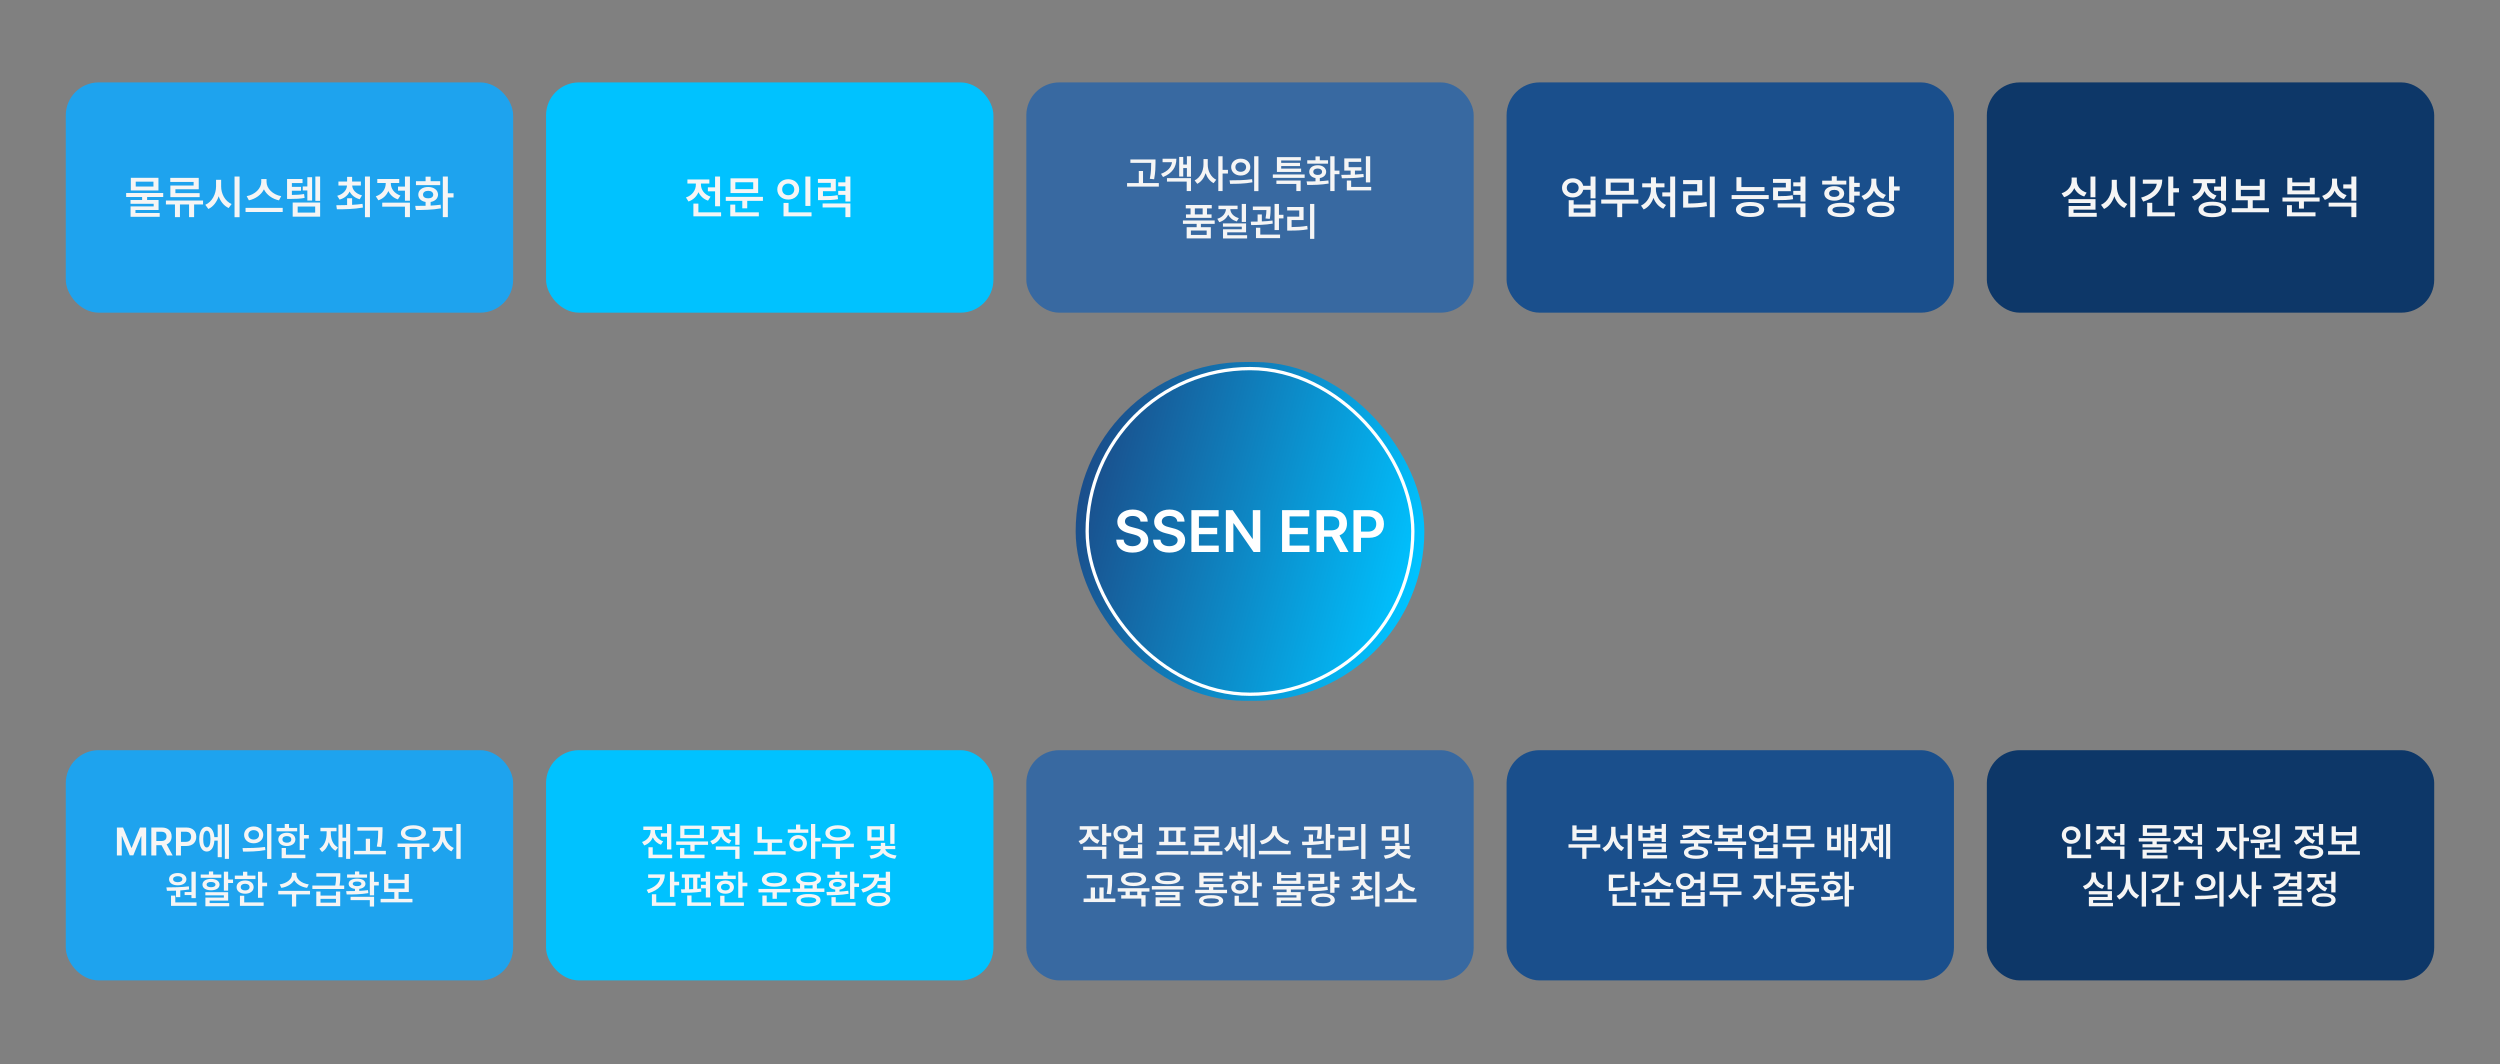
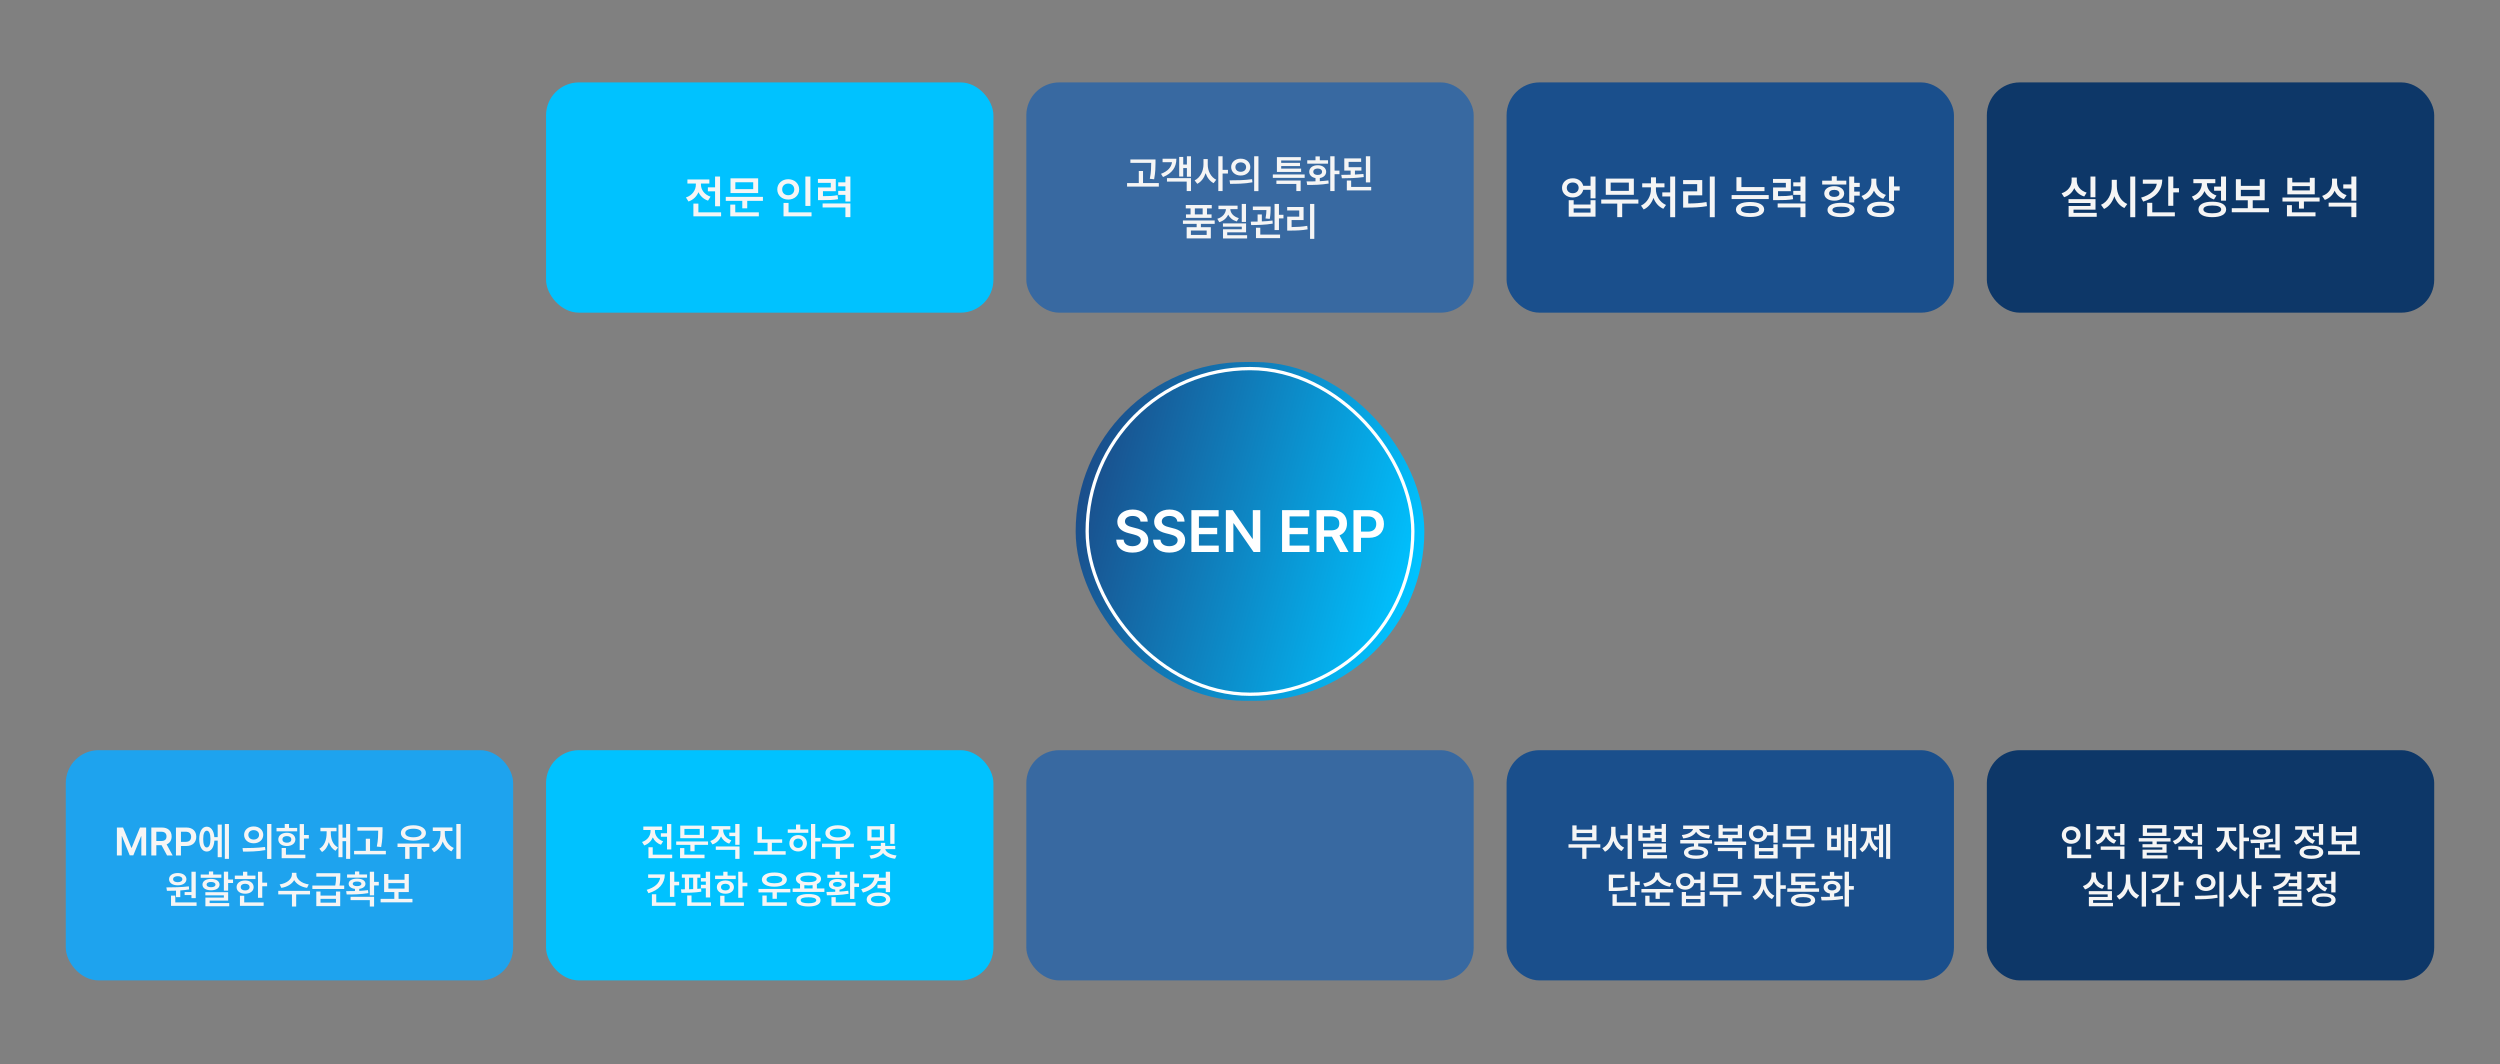
<svg xmlns="http://www.w3.org/2000/svg" width="1520" height="647" viewBox="0 0 1520 647" fill="none">
  <rect x="0" y="0" width="1520" height="647" fill="#808080" stroke="none" />
-   <rect x="40" y="50.102" width="272" height="140" rx="20" fill="#1EA3EE" />
-   <path d="M99.232 117.353V119.759H89.443V121.618H96.416V127.688H82.361V129.493H97.1V131.817H79.381V125.501H93.436V123.915H79.353V121.618H86.408V119.759H76.701V117.353H99.232ZM96.334 108.083V115.794H79.545V108.083H96.334ZM82.525 110.462V113.415H93.299V110.462H82.525ZM123.459 121.919V124.298H118.018V132.036H114.955V124.298H109.404V132.036H106.369V124.298H100.873V121.919H123.459ZM120.834 108.138V115.056H106.643V117.407H121.381V119.868H103.58V112.786H117.717V110.626H103.525V108.138H120.834ZM134.451 113.251C134.424 117.79 136.803 122.329 140.822 124.052L139.018 126.485C136.174 125.173 134.082 122.548 132.947 119.321C131.812 122.808 129.693 125.651 126.686 127.06L124.826 124.517C128.955 122.739 131.361 118.009 131.361 113.251V109.313H134.451V113.251ZM145.662 107.317V132.063H142.6V107.317H145.662ZM162.068 110.708C162.068 114.536 165.814 118.364 170.982 119.267L169.615 121.81C165.473 120.935 162.082 118.433 160.482 115.11C158.842 118.405 155.451 120.921 151.322 121.81L149.982 119.267C155.096 118.337 158.814 114.509 158.842 110.708V108.876H162.068V110.708ZM171.885 126.376V128.892H149.299V126.376H171.885ZM183.943 108.849V111.31H177.463V113.634H183.014V115.985H177.463V118.528C180.43 118.501 182.467 118.392 184.873 117.954L185.201 120.333C182.357 120.853 180.006 120.962 176.178 120.962H174.537V108.849H183.943ZM194.635 107.317V122.11H191.736V107.317H194.635ZM189.768 107.728V121.919H186.869V115.821H184.08V113.36H186.869V107.728H189.768ZM194.635 123.149V131.735H177.955V123.149H194.635ZM180.99 125.556V129.274H191.627V125.556H180.99ZM214.076 120.552V124.544C216.223 124.435 218.383 124.243 220.42 123.942L220.666 126.185C215.115 127.196 209.182 127.251 204.834 127.251L204.451 124.79C206.379 124.776 208.648 124.763 211.041 124.681V120.552H214.076ZM219.408 110.353V112.813H214.131C214.268 115.452 216.359 117.831 220.092 118.774L218.697 121.153C215.771 120.36 213.68 118.651 212.572 116.45C211.479 118.774 209.414 120.552 206.475 121.345L205.025 119.048C208.758 118.022 210.809 115.589 210.986 112.813H205.764V110.353H211.041V107.536H214.076V110.353H219.408ZM224.932 107.317V132.063H221.896V107.317H224.932ZM237.619 111.556C237.619 114.563 239.615 117.599 243.443 118.884L241.912 121.235C239.15 120.333 237.195 118.46 236.115 116.149C235.035 118.733 232.971 120.812 230.045 121.782L228.486 119.376C232.424 118.091 234.529 114.81 234.529 111.583V111.255H229.389V108.821H242.732V111.255H237.619V111.556ZM249.24 123.231V132.036H246.205V125.665H232.396V123.231H249.24ZM249.24 107.317V122.056H246.205V115.931H241.994V113.442H246.205V107.317H249.24ZM272.291 107.317V117.517H275.764V120.06H272.291V132.036H269.229V107.317H272.291ZM252.439 125.173C254.312 125.173 256.486 125.173 258.756 125.118V122.794C256.062 122.343 254.299 120.647 254.326 118.337C254.299 115.548 256.76 113.688 260.314 113.688C263.814 113.688 266.303 115.548 266.33 118.337C266.303 120.661 264.512 122.356 261.818 122.794V125.009C263.896 124.899 265.975 124.735 267.916 124.462L268.107 126.677C262.803 127.634 257.088 127.688 252.877 127.688L252.439 125.173ZM267.643 110.161V112.567H252.904V110.161H258.756V107.427H261.818V110.161H267.643ZM260.314 116.013C258.428 116.04 257.197 116.888 257.197 118.337C257.197 119.759 258.428 120.606 260.314 120.579C262.174 120.606 263.404 119.759 263.404 118.337C263.404 116.888 262.174 116.04 260.314 116.013Z" fill="#F5F5F5" />
  <rect x="332" y="50.102" width="272" height="140" rx="20" fill="#00C2FF" />
  <path d="M437.799 107.345V125.392H434.764V116.341H430.389V113.88H434.764V107.345H437.799ZM438.428 129.083V131.544H421.584V123.806H424.619V129.083H438.428ZM426.178 112.267C426.178 115.247 428.174 118.31 432.002 119.567L430.471 122.001C427.709 121.058 425.754 119.185 424.674 116.833C423.58 119.444 421.516 121.509 418.604 122.521L417.045 120.06C420.982 118.774 423.088 115.521 423.088 112.239V111.583H417.947V109.122H431.291V111.583H426.178V112.267ZM463.857 119.677V122.11H454.314V126.649H451.307V122.11H441.271V119.677H463.857ZM460.959 108.438V117.38H444.143V108.438H460.959ZM447.096 110.817V115.001H457.951V110.817H447.096ZM461.369 129.083V131.544H444.006V124.38H447.041V129.083H461.369ZM492.732 107.345V125.2H489.67V107.345H492.732ZM493.416 129.083V131.544H476.381V123.396H479.443V129.083H493.416ZM479.252 108.958C482.998 108.958 485.896 111.556 485.896 115.138C485.896 118.802 482.998 121.345 479.252 121.345C475.479 121.345 472.58 118.802 472.58 115.138C472.58 111.556 475.479 108.958 479.252 108.958ZM479.252 111.61C477.146 111.61 475.533 113.005 475.561 115.138C475.533 117.325 477.146 118.692 479.252 118.692C481.303 118.692 482.916 117.325 482.916 115.138C482.916 113.005 481.303 111.61 479.252 111.61ZM508.154 108.794V116.231H500.361V119.267C504.326 119.28 506.609 119.157 509.221 118.665L509.521 121.126C506.568 121.618 503.998 121.7 499.158 121.7H497.354V113.962H505.119V111.2H497.299V108.794H508.154ZM517.041 107.345V122.548H514.006V118.474H509.631V116.04H514.006V113.278H509.631V110.845H514.006V107.345H517.041ZM517.041 123.724V132.036H514.006V126.157H500.143V123.724H517.041Z" fill="#F5F5F5" />
  <rect x="624" y="50.102" width="272" height="140" rx="20" fill="#3869A1" />
  <path d="M702.555 96.946V98.985C702.531 101.61 702.531 104.563 701.711 108.993L699.086 108.712C699.906 104.587 699.906 101.575 699.93 99.032H687.273V96.946H702.555ZM704.57 111.313V113.446H685.258V111.313H692.383V103.954H694.961V111.313H704.57ZM724.117 95.024V107.446H721.633V102.173H719.406V107.353H716.945V95.423H719.406V100.04H721.633V95.024H724.117ZM724.117 108.313V116.188H721.516V110.423H709.516V108.313H724.117ZM715.234 96.501C715.258 101.751 712.586 105.407 707.125 107.634L705.883 105.688C710.008 104.118 712.164 101.716 712.586 98.61H706.844V96.501H715.234ZM734.312 100.087C734.289 103.86 736.188 107.704 739.469 109.274L737.875 111.36C735.578 110.2 733.926 107.962 733.023 105.267C732.098 108.149 730.363 110.54 727.938 111.759L726.344 109.673C729.742 108.056 731.688 104.001 731.711 100.087V96.712H734.312V100.087ZM743.336 95.001V103.298H746.594V105.524H743.336V116.188H740.734V95.001H743.336ZM754.352 96.478C757.703 96.454 760.164 98.587 760.188 101.587C760.164 104.61 757.703 106.72 754.352 106.72C751.023 106.72 748.539 104.61 748.539 101.587C748.539 98.587 751.023 96.454 754.352 96.478ZM754.352 98.728C752.5 98.728 751.117 99.829 751.117 101.587C751.117 103.368 752.5 104.446 754.352 104.446C756.227 104.446 757.633 103.368 757.633 101.587C757.633 99.829 756.227 98.728 754.352 98.728ZM765.133 95.001V116.212H762.531V95.001H765.133ZM747.578 109.649C751.398 109.649 756.695 109.603 761.266 108.946L761.477 110.845C756.719 111.759 751.633 111.782 747.906 111.782L747.578 109.649ZM793.234 106.087V108.126H773.875V106.087H793.234ZM790.797 109.743V116.188H788.172V111.829H776.055V109.743H790.797ZM791.078 102.524V104.517H776.359V95.517H790.914V97.556H778.961V99.009H790.398V100.954H778.961V102.524H791.078ZM811.422 95.001V103.743H814.398V105.923H811.422V116.188H808.797V95.001H811.422ZM794.406 110.306C796.012 110.306 797.875 110.306 799.82 110.259V108.267C797.512 107.88 796 106.427 796.023 104.446C796 102.056 798.109 100.462 801.156 100.462C804.156 100.462 806.289 102.056 806.312 104.446C806.289 106.438 804.754 107.892 802.445 108.267V110.165C804.227 110.071 806.008 109.931 807.672 109.696L807.836 111.595C803.289 112.415 798.391 112.462 794.781 112.462L794.406 110.306ZM807.438 97.439V99.501H794.805V97.439H799.82V95.095H802.445V97.439H807.438ZM801.156 102.454C799.539 102.478 798.484 103.204 798.484 104.446C798.484 105.665 799.539 106.392 801.156 106.368C802.75 106.392 803.805 105.665 803.805 104.446C803.805 103.204 802.75 102.478 801.156 102.454ZM827.734 101.657V103.743H823.797V106.134C825.566 106.063 827.324 105.946 828.977 105.782L829.164 107.657C824.664 108.29 819.789 108.407 815.852 108.407L815.5 106.321C817.246 106.31 819.18 106.298 821.172 106.228V103.743H817.328V96.314H827.57V98.423H819.953V101.657H827.734ZM833.078 95.001V110.915H830.453V95.001H833.078ZM833.688 113.657V115.767H818.875V109.743H821.5V113.657H833.688ZM738.531 134.032V136.118H730.141V138.157H736.188V144.931H721.492V138.157H727.562V136.118H719.219V134.032H738.531ZM736.75 124.634V126.72H733.844V130.353H736.633V132.462H721.07V130.353H723.859V126.72H720.953V124.634H736.75ZM724.07 140.173V142.821H733.656V140.173H724.07ZM726.461 130.353H731.219V126.72H726.461V130.353ZM757.562 124.001V134.923H754.984V124.001H757.562ZM757.609 135.813V141.274H746.148V142.985H758.242V145.001H743.594V139.376H755.008V137.806H743.547V135.813H757.609ZM752.453 125.056V127.165H748.023C748.129 129.509 749.922 131.724 753.203 132.626L751.938 134.642C749.465 133.927 747.695 132.415 746.734 130.493C745.785 132.614 743.934 134.302 741.32 135.087L740.125 133.024C743.406 132.052 745.234 129.673 745.375 127.165H740.805V125.056H752.453ZM772.539 125.571V126.837C772.516 128.29 772.516 130.376 772.023 133.071L769.445 132.837C769.855 130.646 769.938 129.028 769.984 127.728H761.734V125.571H772.539ZM767.195 130.399V134.618C769.387 134.536 771.637 134.372 773.688 134.079L773.828 135.954C769.422 136.751 764.43 136.821 760.703 136.845L760.469 134.759C761.723 134.747 763.129 134.735 764.617 134.712V130.399H767.195ZM777.602 124.001V130.61H780.344V132.79H777.602V139.868H774.93V124.001H777.602ZM778.281 142.657V144.767H763.633V138.462H766.258V142.657H778.281ZM799.094 124.001V145.212H796.516V124.001H799.094ZM792.578 125.853V133.798H785.289V138.063C788.629 138.04 791.512 137.876 794.805 137.313L795.039 139.446C791.43 140.079 788.266 140.196 784.469 140.196H782.617V131.735H789.93V127.962H782.594V125.853H792.578Z" fill="#F5F5F5" />
  <rect x="916" y="50.102" width="272" height="140" rx="20" fill="#1A4F8C" />
  <path d="M956.242 108.411C959.441 108.384 961.957 110.229 962.586 112.95H967.043V107.317H970.078V120.579H967.043V115.411H962.613C961.998 118.187 959.455 120.06 956.242 120.06C952.441 120.06 949.707 117.626 949.707 114.208C949.707 110.845 952.441 108.384 956.242 108.411ZM956.242 110.954C954.109 110.954 952.605 112.212 952.605 114.208C952.605 116.177 954.109 117.489 956.242 117.489C958.32 117.489 959.797 116.177 959.824 114.208C959.797 112.212 958.32 110.954 956.242 110.954ZM956.789 121.728V124.353H967.043V121.728H970.078V131.735H953.781V121.728H956.789ZM956.789 129.274H967.043V126.704H956.789V129.274ZM996.137 121.317V123.778H986.293V132.009H983.285V123.778H973.551V121.317H996.137ZM993.375 108.575V118.419H976.312V108.575H993.375ZM979.293 111.009V116.04H990.34V111.009H979.293ZM1018.5 107.317V132.063H1015.47V119.431H1010.68V116.97H1015.47V107.317H1018.5ZM1006.8 115.165C1006.77 118.911 1009.02 122.903 1012.93 124.626L1011.29 126.95C1008.46 125.747 1006.4 123.272 1005.32 120.306C1004.23 123.45 1002.19 126.089 999.363 127.36L997.723 125.009C1001.58 123.259 1003.77 119.048 1003.77 115.165V113.88H998.461V111.446H1003.79V107.837H1006.83V111.446H1012V113.88H1006.8V115.165ZM1042.57 107.317V132.063H1039.56V107.317H1042.57ZM1034.96 109.478V118.747H1026.46V123.724C1030.36 123.696 1033.72 123.505 1037.56 122.849L1037.84 125.337C1033.62 126.075 1029.93 126.212 1025.5 126.212H1023.34V116.341H1031.88V111.938H1023.32V109.478H1034.96ZM1072.81 113.743V116.204H1055.75V107.755H1058.78V113.743H1072.81ZM1075.38 118.583V121.044H1052.82V118.583H1075.38ZM1064.06 122.821C1069.39 122.849 1072.59 124.489 1072.62 127.388C1072.59 130.286 1069.39 131.927 1064.06 131.927C1058.67 131.927 1055.45 130.286 1055.45 127.388C1055.45 124.489 1058.67 122.849 1064.06 122.821ZM1064.06 125.2C1060.45 125.228 1058.51 125.911 1058.54 127.388C1058.51 128.81 1060.45 129.603 1064.06 129.603C1067.59 129.603 1069.55 128.81 1069.58 127.388C1069.55 125.911 1067.59 125.228 1064.06 125.2ZM1088.83 108.794V116.231H1081.04V119.267C1085 119.28 1087.29 119.157 1089.9 118.665L1090.2 121.126C1087.25 121.618 1084.68 121.7 1079.84 121.7H1078.03V113.962H1085.8V111.2H1077.98V108.794H1088.83ZM1097.72 107.345V122.548H1094.68V118.474H1090.31V116.04H1094.68V113.278H1090.31V110.845H1094.68V107.345H1097.72ZM1097.72 123.724V132.036H1094.68V126.157H1080.82V123.724H1097.72ZM1130.72 111.173V113.661H1127.36V116.478H1130.72V118.966H1127.36V123.095H1124.32V107.317H1127.36V111.173H1130.72ZM1119.38 123.313C1124.43 123.313 1127.63 124.927 1127.63 127.661C1127.63 130.368 1124.43 132.009 1119.38 132.009C1114.23 132.009 1111.09 130.368 1111.12 127.661C1111.09 124.927 1114.23 123.313 1119.38 123.313ZM1119.38 125.638C1115.98 125.638 1114.1 126.294 1114.12 127.661C1114.1 128.974 1115.98 129.712 1119.38 129.712C1122.71 129.712 1124.6 128.974 1124.6 127.661C1124.6 126.294 1122.71 125.638 1119.38 125.638ZM1122.55 109.833V112.212H1107.89V109.833H1113.71V107.153H1116.75V109.833H1122.55ZM1115.22 113.196C1118.8 113.196 1121.23 114.974 1121.26 117.626C1121.23 120.278 1118.8 122.028 1115.22 122.028C1111.61 122.028 1109.15 120.278 1109.15 117.626C1109.15 114.974 1111.61 113.196 1115.22 113.196ZM1115.22 115.438C1113.33 115.438 1112.1 116.259 1112.1 117.626C1112.1 118.966 1113.33 119.731 1115.22 119.731C1117.11 119.731 1118.36 118.966 1118.36 117.626C1118.36 116.259 1117.11 115.438 1115.22 115.438ZM1140.81 111.255C1140.81 114.372 1142.84 117.298 1146.64 118.501L1145 120.88C1142.33 119.978 1140.42 118.173 1139.36 115.876C1138.27 118.501 1136.27 120.565 1133.43 121.563L1131.79 119.185C1135.78 117.79 1137.75 114.509 1137.78 110.981V108.63H1140.81V111.255ZM1151.56 107.317V113.333H1155V115.849H1151.56V122.11H1148.52V107.317H1151.56ZM1143.52 122.657C1148.63 122.63 1151.78 124.38 1151.8 127.306C1151.78 130.286 1148.63 132.009 1143.52 132.009C1138.35 132.009 1135.15 130.286 1135.15 127.306C1135.15 124.38 1138.35 122.63 1143.52 122.657ZM1143.52 125.036C1140.13 125.036 1138.19 125.856 1138.19 127.306C1138.19 128.837 1140.13 129.603 1143.52 129.603C1146.91 129.603 1148.8 128.837 1148.8 127.306C1148.8 125.856 1146.91 125.036 1143.52 125.036Z" fill="#F5F5F5" />
  <rect x="1208" y="50.102" width="272" height="140" rx="20" fill="#0D3768" />
  <path d="M1274.01 107.317V119.923H1271.01V107.317H1274.01ZM1274.07 121.071V127.497H1260.7V129.411H1274.81V131.817H1257.72V125.228H1271.03V123.423H1257.66V121.071H1274.07ZM1262.69 109.833C1262.69 112.978 1264.77 115.931 1268.68 117.106L1267.21 119.458C1264.33 118.583 1262.28 116.737 1261.16 114.372C1260.04 116.942 1257.94 118.952 1254.98 119.896L1253.45 117.517C1257.44 116.231 1259.55 113.06 1259.55 109.833V107.919H1262.69V109.833ZM1287.03 113.251C1287 117.79 1289.38 122.329 1293.4 124.052L1291.6 126.485C1288.75 125.173 1286.66 122.548 1285.53 119.321C1284.39 122.808 1282.27 125.651 1279.26 127.06L1277.4 124.517C1281.53 122.739 1283.94 118.009 1283.94 113.251V109.313H1287.03V113.251ZM1298.24 107.317V132.063H1295.18V107.317H1298.24ZM1321.37 107.317V114.427H1324.82V116.97H1321.37V125.146H1318.28V107.317H1321.37ZM1314.65 109.204C1314.65 115.767 1310.38 120.442 1303.05 122.575L1301.79 120.169C1307.44 118.542 1310.8 115.466 1311.34 111.692H1302.83V109.204H1314.65ZM1322.3 129.083V131.544H1305.49V123.313H1308.58V129.083H1322.3ZM1353.42 107.317V122.001H1350.38V115.958H1346.17V113.47H1350.38V107.317H1353.42ZM1345.05 122.63C1350.3 122.63 1353.5 124.353 1353.5 127.333C1353.5 130.313 1350.3 132.036 1345.05 132.036C1339.83 132.036 1336.63 130.313 1336.66 127.333C1336.63 124.353 1339.83 122.63 1345.05 122.63ZM1345.05 124.954C1341.61 124.954 1339.67 125.774 1339.67 127.333C1339.67 128.864 1341.61 129.685 1345.05 129.685C1348.5 129.685 1350.47 128.864 1350.47 127.333C1350.47 125.774 1348.5 124.954 1345.05 124.954ZM1341.8 111.556C1341.8 114.563 1343.79 117.599 1347.62 118.884L1346.09 121.29C1343.34 120.36 1341.39 118.474 1340.32 116.149C1339.23 118.788 1337.16 120.894 1334.22 121.946L1332.64 119.54C1336.6 118.173 1338.71 114.837 1338.71 111.583V111.392H1333.57V108.931H1346.91V111.392H1341.8V111.556ZM1379.51 126.567V129.056H1356.92V126.567H1366.65V121.755H1359.41V108.958H1362.44V113.005H1373.9V108.958H1376.94V121.755H1369.66V126.567H1379.51ZM1362.44 119.294H1373.9V115.438H1362.44V119.294ZM1410.32 120.114V122.548H1400.78V126.813H1397.77V122.548H1387.74V120.114H1410.32ZM1407.83 129.083V131.544H1390.47V124.735H1393.48V129.083H1407.83ZM1393.7 108.11V110.899H1404.36V108.11H1407.37V118.173H1390.69V108.11H1393.7ZM1393.7 115.767H1404.36V113.169H1393.7V115.767ZM1420.93 111.228C1420.93 114.399 1422.93 117.435 1426.73 118.665L1425.09 121.099C1422.41 120.155 1420.49 118.282 1419.46 115.903C1418.35 118.501 1416.34 120.538 1413.49 121.563L1411.85 119.13C1415.87 117.79 1417.87 114.563 1417.87 111.036V108.603H1420.93V111.228ZM1432.66 123.204V132.036H1429.63V125.61H1415.82V123.204H1432.66ZM1432.66 107.317V122.001H1429.63V114.618H1424.71V112.13H1429.63V107.317H1432.66Z" fill="#F5F5F5" />
  <rect x="654" y="220.103" width="212" height="206" rx="103" fill="url(#paint0_linear_89_1210)" />
  <rect x="661" y="224.103" width="198" height="198" rx="99" stroke="white" stroke-width="2" />
  <path d="M693.432 317.146C693.221 314.966 691.357 313.7 688.615 313.7C685.732 313.7 683.975 315.106 683.975 317.005C683.975 319.149 686.225 320.028 688.334 320.521L690.725 321.153C694.521 322.032 698.178 324.036 698.178 328.466C698.178 332.931 694.662 335.989 688.545 335.989C682.604 335.989 678.877 333.142 678.666 328.114H683.166C683.377 330.786 685.627 332.087 688.51 332.087C691.533 332.087 693.607 330.61 693.607 328.431C693.607 326.427 691.744 325.583 689.002 324.88L686.119 324.142C681.936 323.052 679.334 320.942 679.334 317.286C679.334 312.786 683.342 309.798 688.686 309.798C694.1 309.798 697.756 312.856 697.826 317.146H693.432ZM715.826 317.146C715.615 314.966 713.752 313.7 711.01 313.7C708.127 313.7 706.369 315.106 706.369 317.005C706.369 319.149 708.619 320.028 710.729 320.521L713.119 321.153C716.916 322.032 720.572 324.036 720.572 328.466C720.572 332.931 717.057 335.989 710.939 335.989C704.998 335.989 701.271 333.142 701.061 328.114H705.561C705.771 330.786 708.021 332.087 710.904 332.087C713.928 332.087 716.002 330.61 716.002 328.431C716.002 326.427 714.139 325.583 711.396 324.88L708.514 324.142C704.33 323.052 701.729 320.942 701.729 317.286C701.729 312.786 705.736 309.798 711.08 309.798C716.494 309.798 720.15 312.856 720.221 317.146H715.826ZM724.369 335.603V310.149H740.928V313.981H728.939V320.942H740.049V324.774H728.939V331.735H740.998V335.603H724.369ZM766.24 310.149V335.603H762.162L750.104 318.2H749.893V335.603H745.322V310.149H749.471L761.459 327.552H761.705V310.149H766.24ZM779.494 335.603V310.149H796.053V313.981H784.064V320.942H795.174V324.774H784.064V331.735H796.123V335.603H779.494ZM800.447 335.603V310.149H810.01C815.846 310.149 818.975 313.419 818.975 318.271C818.975 321.733 817.393 324.3 814.404 325.513L819.889 335.603H814.791L809.799 326.286H805.018V335.603H800.447ZM805.018 322.454H809.307C812.752 322.454 814.299 320.978 814.299 318.271C814.299 315.563 812.752 313.981 809.307 313.981H805.018V322.454ZM822.912 335.603V310.149H832.475C838.311 310.149 841.439 313.7 841.439 318.587C841.439 323.474 838.275 326.989 832.404 326.989H827.482V335.603H822.912ZM827.482 323.228H831.771C835.217 323.228 836.764 321.294 836.764 318.587C836.764 315.845 835.217 313.981 831.771 313.981H827.482V323.228Z" fill="white" />
  <rect x="40" y="456.103" width="272" height="140" rx="20" fill="#1EA3EE" />
  <path d="M71.07 503.134H74.82L79.859 515.462H80.07L85.109 503.134H88.859V520.103H85.93V508.431H85.766L81.055 520.056H78.875L74.164 508.384H74.023V520.103H71.07V503.134ZM92 520.103V503.134H98.375C102.266 503.134 104.352 505.313 104.352 508.548C104.352 510.856 103.297 512.567 101.305 513.376L104.961 520.103H101.562L98.234 513.892H95.047V520.103H92ZM95.047 511.337H97.906C100.203 511.337 101.234 510.353 101.234 508.548C101.234 506.743 100.203 505.688 97.906 505.688H95.047V511.337ZM106.977 520.103V503.134H113.352C117.242 503.134 119.328 505.501 119.328 508.759C119.328 512.017 117.219 514.36 113.305 514.36H110.023V520.103H106.977ZM110.023 511.853H112.883C115.18 511.853 116.211 510.563 116.211 508.759C116.211 506.931 115.18 505.688 112.883 505.688H110.023V511.853ZM139.203 501.001V522.188H136.695V501.001H139.203ZM134.844 501.376V521.157H132.359V511.079H130.344C130.098 515.204 128.328 517.759 125.703 517.735C122.938 517.759 121.133 514.829 121.133 510.165C121.133 505.501 122.938 502.618 125.703 502.618C128.27 502.618 130.016 505.009 130.32 508.97H132.359V501.376H134.844ZM125.703 505.079C124.367 505.056 123.523 506.86 123.547 510.165C123.523 513.47 124.367 515.274 125.703 515.251C127.109 515.274 127.953 513.47 127.953 510.165C127.953 506.86 127.109 505.056 125.703 505.079ZM154.227 502.478C157.578 502.454 160.039 504.587 160.062 507.587C160.039 510.61 157.578 512.72 154.227 512.72C150.898 512.72 148.414 510.61 148.414 507.587C148.414 504.587 150.898 502.454 154.227 502.478ZM154.227 504.728C152.375 504.728 150.992 505.829 150.992 507.587C150.992 509.368 152.375 510.446 154.227 510.446C156.102 510.446 157.508 509.368 157.508 507.587C157.508 505.829 156.102 504.728 154.227 504.728ZM165.008 501.001V522.212H162.406V501.001H165.008ZM147.453 515.649C151.273 515.649 156.57 515.603 161.141 514.946L161.352 516.845C156.594 517.759 151.508 517.782 147.781 517.782L147.453 515.649ZM184.812 501.024V507.681H187.766V509.837H184.812V516.845H182.211V501.024H184.812ZM180.688 503.368V505.454H168.125V503.368H173.117V501.001H175.719V503.368H180.688ZM174.406 506.321C177.453 506.321 179.562 507.938 179.586 510.376C179.562 512.79 177.453 514.384 174.406 514.384C171.336 514.384 169.203 512.79 169.203 510.376C169.203 507.938 171.336 506.321 174.406 506.321ZM174.406 508.337C172.789 508.337 171.734 509.087 171.734 510.376C171.734 511.642 172.789 512.392 174.406 512.368C176.023 512.392 177.102 511.642 177.102 510.376C177.102 509.087 176.023 508.337 174.406 508.337ZM185.656 519.657V521.767H171.242V515.603H173.844V519.657H185.656ZM212.914 501.001V522.188H210.43V511.454H208.25V521.157H205.789V501.376H208.25V509.298H210.43V501.001H212.914ZM201.125 506.415C201.125 510.188 202.391 513.657 205.531 515.274L204.008 517.267C201.992 516.188 200.668 514.325 199.93 512.017C199.203 514.653 197.879 516.774 195.781 518.017L194.188 516.024C197.328 514.243 198.594 510.54 198.594 506.415V505.407H194.82V503.321H204.594V505.407H201.125V506.415ZM232.578 502.946V504.985C232.555 507.61 232.555 510.563 231.734 514.993L229.109 514.712C229.93 510.587 229.93 507.575 229.953 505.032H217.297V502.946H232.578ZM234.594 517.313V519.446H215.281V517.313H222.406V509.954H224.984V517.313H234.594ZM261.055 512.884V514.993H256.344V522.188H253.695V514.993H249.008V522.188H246.336V514.993H241.695V512.884H261.055ZM251.328 501.751C255.828 501.774 258.969 503.603 258.969 506.485C258.969 509.321 255.828 511.126 251.328 511.126C246.805 511.126 243.711 509.321 243.734 506.485C243.711 503.603 246.805 501.774 251.328 501.751ZM251.328 503.86C248.328 503.86 246.383 504.821 246.406 506.485C246.383 508.103 248.328 509.063 251.328 509.063C254.328 509.063 256.273 508.103 256.273 506.485C256.273 504.821 254.328 503.86 251.328 503.86ZM270.453 507.024C270.453 510.493 272.492 514.149 275.914 515.579L274.484 517.642C271.977 516.563 270.148 514.337 269.188 511.642C268.203 514.548 266.352 516.985 263.867 518.157L262.367 516.118C265.719 514.571 267.805 510.634 267.805 507.024V505.243H263.141V503.087H275.094V505.243H270.453V507.024ZM280.086 501.001V522.188H277.461V501.001H280.086ZM119.023 530.024V546.056H116.398V544.204H112.25V542.376H116.398V530.024H119.023ZM119.516 548.657V550.767H103.977V544.509H106.578V548.657H119.516ZM101.164 539.54C105.078 539.517 110.328 539.47 114.828 538.907L114.969 540.782C113.223 541.075 111.418 541.274 109.625 541.392V545.47H107.023V541.532C105.043 541.614 103.156 541.626 101.492 541.626L101.164 539.54ZM108.078 530.798C111.172 530.798 113.328 532.321 113.352 534.548C113.328 536.821 111.172 538.274 108.078 538.274C104.938 538.274 102.781 536.821 102.781 534.548C102.781 532.321 104.938 530.798 108.078 530.798ZM108.078 532.72C106.391 532.72 105.242 533.399 105.242 534.548C105.242 535.696 106.391 536.376 108.078 536.376C109.695 536.376 110.844 535.696 110.867 534.548C110.844 533.399 109.695 532.72 108.078 532.72ZM138.711 529.954V534.735H141.688V536.845H138.711V541.509H136.109V529.954H138.711ZM138.711 542.446V547.556H127.461V549.056H139.367V551.001H124.883V545.751H136.109V544.345H124.859V542.446H138.711ZM134.586 531.712V533.704H122.023V531.712H127.016V529.837H129.617V531.712H134.586ZM128.305 534.36C131.445 534.384 133.461 535.72 133.484 537.829C133.461 540.009 131.445 541.298 128.305 541.298C125.164 541.298 123.102 540.009 123.102 537.829C123.102 535.72 125.164 534.384 128.305 534.36ZM128.305 536.235C126.664 536.235 125.633 536.821 125.633 537.829C125.633 538.86 126.664 539.423 128.305 539.423C129.945 539.423 131 538.86 131 537.829C131 536.821 129.945 536.235 128.305 536.235ZM159.453 530.024V536.681H162.406V538.837H159.453V545.845H156.852V530.024H159.453ZM155.328 532.368V534.454H142.766V532.368H147.758V530.001H150.359V532.368H155.328ZM149.047 535.321C152.094 535.321 154.203 536.938 154.227 539.376C154.203 541.79 152.094 543.384 149.047 543.384C145.977 543.384 143.844 541.79 143.844 539.376C143.844 536.938 145.977 535.321 149.047 535.321ZM149.047 537.337C147.43 537.337 146.375 538.087 146.375 539.376C146.375 540.642 147.43 541.392 149.047 541.368C150.664 541.392 151.742 540.642 151.742 539.376C151.742 538.087 150.664 537.337 149.047 537.337ZM160.297 548.657V550.767H145.883V544.603H148.484V548.657H160.297ZM180.219 531.759C180.219 534.431 183.195 537.126 187.719 537.712L186.688 539.821C183.09 539.282 180.23 537.513 178.859 535.11C177.465 537.513 174.617 539.282 171.055 539.821L170.023 537.712C174.5 537.126 177.477 534.431 177.477 531.759V530.681H180.219V531.759ZM188.492 541.649V543.806H180.078V551.188H177.5V543.806H169.18V541.649H188.492ZM194.867 542.071V544.509H204.266V542.071H206.844V550.931H192.312V542.071H194.867ZM194.867 548.821H204.266V546.524H194.867V548.821ZM206.914 530.915V532.556C206.914 534.161 206.914 535.931 206.398 538.415H209.281V540.501H189.922V538.415H203.82C204.266 536.177 204.312 534.489 204.312 533.001H192.312V530.915H206.914ZM227.445 530.024V536.188H230.305V538.345H227.445V544.345H224.844V530.024H227.445ZM210.477 541.813C212.07 541.813 213.91 541.802 215.82 541.743V540.454C213.465 540.161 211.977 539.024 211.977 537.36C211.977 535.415 214.016 534.196 217.086 534.22C220.18 534.196 222.195 535.415 222.195 537.36C222.195 539.013 220.742 540.138 218.422 540.431V541.649C220.227 541.567 222.043 541.427 223.742 541.204L223.953 543.009C219.43 543.806 214.484 543.853 210.758 543.853L210.477 541.813ZM227.445 545.259V551.188H224.844V547.298H213.148V545.259H227.445ZM223.18 531.688V533.61H211.016V531.688H215.82V529.837H218.422V531.688H223.18ZM217.086 535.978C215.445 535.954 214.461 536.446 214.484 537.36C214.461 538.228 215.445 538.79 217.086 538.767C218.727 538.79 219.711 538.228 219.711 537.36C219.711 536.446 218.727 535.954 217.086 535.978ZM250.766 546.501V548.634H231.406V546.501H239.75V542.376H233.539V531.407H236.141V534.876H245.961V531.407H248.562V542.376H242.328V546.501H250.766ZM236.141 540.267H245.961V536.962H236.141V540.267Z" fill="#F5F5F5" />
  <rect x="332" y="456.103" width="272" height="140" rx="20" fill="#00C2FF" />
  <path d="M408.152 501.024V516.493H405.551V508.735H401.801V506.626H405.551V501.024H408.152ZM408.691 519.657V521.767H394.254V515.134H396.855V519.657H408.691ZM398.191 505.243C398.191 507.798 399.902 510.423 403.184 511.501L401.871 513.587C399.504 512.778 397.828 511.173 396.902 509.157C395.965 511.396 394.195 513.165 391.699 514.032L390.363 511.923C393.738 510.821 395.543 508.032 395.543 505.22V504.657H391.137V502.548H402.574V504.657H398.191V505.243ZM430.488 511.595V513.681H422.309V517.571H419.73V513.681H411.129V511.595H430.488ZM428.004 501.962V509.626H413.59V501.962H428.004ZM416.121 504.001V507.587H425.426V504.001H416.121ZM428.355 519.657V521.767H413.473V515.626H416.074V519.657H428.355ZM439.676 504.634C439.676 507.212 441.387 509.813 444.668 510.915L443.355 512.931C440.988 512.157 439.312 510.552 438.387 508.571C437.461 510.786 435.691 512.567 433.184 513.399L431.848 511.337C435.223 510.235 437.027 507.423 437.027 504.657V504.376H432.621V502.29H444.059V504.376H439.676V504.634ZM449.637 514.642V522.188H447.035V516.728H435.199V514.642H449.637ZM449.637 501.001V513.634H447.035V508.384H443.426V506.251H447.035V501.001H449.637ZM475.559 510.306V512.415H469.301V517.548H477.691V519.657H458.332V517.548H466.676V512.415H460.559V502.688H463.23V510.306H475.559ZM495.668 501.001V509.438H498.926V511.595H495.668V522.188H493.09V501.001H495.668ZM491.449 504.259V506.345H478.957V504.259H483.973V501.306H486.574V504.259H491.449ZM485.285 507.728C488.332 507.728 490.605 509.79 490.605 512.72C490.605 515.649 488.332 517.688 485.285 517.688C482.191 517.688 479.918 515.649 479.941 512.72C479.918 509.79 482.191 507.728 485.285 507.728ZM485.285 509.86C483.621 509.86 482.426 510.985 482.426 512.72C482.426 514.454 483.621 515.556 485.285 515.532C486.902 515.556 488.098 514.454 488.121 512.72C488.098 510.985 486.902 509.86 485.285 509.86ZM519.152 512.931V515.087H510.715V522.188H508.137V515.087H499.793V512.931H519.152ZM509.426 501.751C513.926 501.774 517.066 503.603 517.066 506.509C517.066 509.392 513.926 511.196 509.426 511.196C504.902 511.196 501.809 509.392 501.832 506.509C501.809 503.603 504.902 501.774 509.426 501.751ZM509.426 503.86C506.426 503.86 504.48 504.845 504.504 506.509C504.48 508.149 506.426 509.134 509.426 509.134C512.426 509.134 514.371 508.149 514.371 506.509C514.371 504.845 512.426 503.86 509.426 503.86ZM537.551 502.313V511.126H527.332V502.313H537.551ZM529.91 504.376V509.087H534.973V504.376H529.91ZM543.855 501.001V513.071H541.277V501.001H543.855ZM544.301 514.313V516.282H538.254C538.5 517.923 541.043 519.728 545.098 520.126L544.207 522.118C540.773 521.767 538.172 520.407 536.895 518.649C535.57 520.431 532.945 521.743 529.488 522.118L528.598 520.126C532.652 519.774 535.254 517.97 535.488 516.282H529.465V514.313H535.559V512.462H538.184V514.313H544.301ZM409.969 530.001V536.095H412.922V538.274H409.969V545.282H407.32V530.001H409.969ZM404.203 531.618C404.203 537.243 400.547 541.251 394.266 543.079L393.188 541.017C398.027 539.622 400.91 536.985 401.367 533.751H394.078V531.618H404.203ZM410.766 548.657V550.767H396.352V543.712H399V548.657H410.766ZM431.742 530.001V545.657H429.141V540.126H426.141V537.97H429.141V535.954H426.141V533.845H429.141V530.001H431.742ZM425.836 531.595V533.681H423.961V540.431C424.758 540.384 425.531 540.325 426.281 540.243L426.398 542.142C422.391 542.798 417.68 542.868 414.305 542.868L414.023 540.712L416.414 540.688V533.681H414.562V531.595H425.836ZM432.281 548.657V550.767H417.82V544.438H420.445V548.657H432.281ZM418.945 540.665L421.453 540.571V533.681H418.945V540.665ZM451.453 530.024V536.681H454.406V538.837H451.453V545.845H448.852V530.024H451.453ZM447.328 532.368V534.454H434.766V532.368H439.758V530.001H442.359V532.368H447.328ZM441.047 535.321C444.094 535.321 446.203 536.938 446.227 539.376C446.203 541.79 444.094 543.384 441.047 543.384C437.977 543.384 435.844 541.79 435.844 539.376C435.844 536.938 437.977 535.321 441.047 535.321ZM441.047 537.337C439.43 537.337 438.375 538.087 438.375 539.376C438.375 540.642 439.43 541.392 441.047 541.368C442.664 541.392 443.742 540.642 443.742 539.376C443.742 538.087 442.664 537.337 441.047 537.337ZM452.297 548.657V550.767H437.883V544.603H440.484V548.657H452.297ZM480.516 540.478V542.563H472.336V546.454H469.688V542.563H461.156V540.478H480.516ZM478.383 548.634V550.767H463.523V544.485H466.148V548.634H478.383ZM470.812 530.47C475.383 530.47 478.406 532.134 478.406 534.806C478.406 537.478 475.383 539.118 470.812 539.118C466.242 539.118 463.219 537.478 463.219 534.806C463.219 532.134 466.242 530.47 470.812 530.47ZM470.812 532.532C467.906 532.532 466.008 533.353 466.031 534.806C466.008 536.212 467.906 537.032 470.812 537.032C473.742 537.032 475.617 536.212 475.617 534.806C475.617 533.353 473.742 532.532 470.812 532.532ZM501.234 540.196V542.282H481.922V540.196H486.422V537.501C484.828 536.833 483.914 535.767 483.914 534.384C483.914 531.853 486.891 530.353 491.555 530.353C496.219 530.353 499.172 531.853 499.195 534.384C499.184 535.778 498.27 536.845 496.664 537.501V540.196H501.234ZM491.555 543.571C496.125 543.548 498.867 544.907 498.891 547.345C498.867 549.806 496.125 551.142 491.555 551.142C486.938 551.142 484.172 549.806 484.172 547.345C484.172 544.907 486.938 543.548 491.555 543.571ZM491.555 545.54C488.461 545.54 486.797 546.149 486.82 547.345C486.797 548.54 488.461 549.173 491.555 549.173C494.578 549.173 496.266 548.54 496.289 547.345C496.266 546.149 494.578 545.54 491.555 545.54ZM491.555 532.368C488.414 532.368 486.609 533.071 486.633 534.384C486.609 535.673 488.414 536.353 491.555 536.353C494.672 536.353 496.5 535.673 496.5 534.384C496.5 533.071 494.672 532.368 491.555 532.368ZM489.047 540.196H494.062V538.181C493.301 538.286 492.457 538.345 491.555 538.345C490.652 538.345 489.809 538.286 489.047 538.181V540.196ZM519.445 530.001V537.103H522.305V539.259H519.445V546.548H516.844V530.001H519.445ZM520.195 548.657V550.767H505.523V545.446H508.125V548.657H520.195ZM502.477 542.306C504.059 542.306 505.898 542.294 507.82 542.212V540.876C505.465 540.595 503.977 539.435 503.977 537.735C503.977 535.649 506.016 534.431 509.086 534.454C512.18 534.431 514.195 535.649 514.195 537.735C514.195 539.423 512.742 540.571 510.422 540.876V542.095C512.227 542.001 514.043 541.837 515.742 541.579L515.953 543.407C511.477 544.251 506.414 544.298 502.758 544.345L502.477 542.306ZM515.18 531.853V533.751H503.016V531.853H507.82V529.931H510.422V531.853H515.18ZM509.086 536.212C507.445 536.212 506.461 536.751 506.484 537.735C506.461 538.649 507.445 539.188 509.086 539.188C510.727 539.188 511.711 538.649 511.711 537.735C511.711 536.751 510.727 536.212 509.086 536.212ZM541.148 530.024V542.399H538.547V540.056H533.508V537.946H538.547V535.673H533.719C532.371 539.048 529.289 541.403 524.672 542.681L523.617 540.618C528.574 539.271 531.211 536.763 531.633 533.61H524.742V531.501H534.469C534.469 532.239 534.41 532.942 534.281 533.61H538.547V530.024H541.148ZM534.141 542.634C538.43 542.634 541.289 544.251 541.289 546.853C541.289 549.454 538.43 551.071 534.141 551.071C529.805 551.071 526.945 549.454 526.945 546.853C526.945 544.251 529.805 542.634 534.141 542.634ZM534.141 544.673C531.281 544.673 529.547 545.446 529.547 546.853C529.547 548.235 531.281 549.009 534.141 549.009C536.93 549.009 538.688 548.235 538.688 546.853C538.688 545.446 536.93 544.673 534.141 544.673Z" fill="#F5F5F5" />
  <rect x="624" y="456.103" width="272" height="140" rx="20" fill="#3869A1" />
-   <path d="M663.566 504.681C663.566 507.282 665.254 509.86 668.582 510.962L667.27 512.978C664.902 512.192 663.215 510.599 662.301 508.618C661.352 510.786 659.594 512.509 657.121 513.353L655.738 511.337C659.16 510.212 660.941 507.47 660.941 504.681V504.423H656.465V502.337H667.973V504.423H663.566V504.681ZM672.684 501.001V506.298H675.637V508.478H672.684V513.774H670.082V501.001H672.684ZM672.684 514.759V522.188H670.082V516.845H658.574V514.759H672.684ZM682.598 501.938C685.34 501.915 687.496 503.497 688.035 505.829H691.855V501.001H694.457V512.368H691.855V507.938H688.059C687.531 510.317 685.352 511.923 682.598 511.923C679.34 511.923 676.996 509.837 676.996 506.907C676.996 504.024 679.34 501.915 682.598 501.938ZM682.598 504.118C680.77 504.118 679.48 505.196 679.48 506.907C679.48 508.595 680.77 509.72 682.598 509.72C684.379 509.72 685.645 508.595 685.668 506.907C685.645 505.196 684.379 504.118 682.598 504.118ZM683.066 513.353V515.603H691.855V513.353H694.457V521.931H680.488V513.353H683.066ZM683.066 519.821H691.855V517.618H683.066V519.821ZM722.512 517.454V519.634H703.152V517.454H722.512ZM720.824 502.97V505.056H717.73V511.806H720.754V513.868H704.816V511.806H707.793V505.056H704.746V502.97H720.824ZM710.395 511.806H715.152V505.056H710.395V511.806ZM743.254 517.571V519.728H723.895V517.571H732.238V514.126H726.191V507.188H738.379V504.563H726.145V502.454H740.957V509.251H728.793V511.993H741.449V514.126H734.816V517.571H743.254ZM751.246 506.556C751.246 509.978 752.441 513.54 755.301 515.345L753.871 517.337C751.961 516.188 750.719 514.208 750.027 511.876C749.254 514.442 747.895 516.61 745.902 517.829L744.285 515.884C747.355 514.009 748.738 510.282 748.738 506.673V502.876H751.246V506.556ZM762.918 501.001V522.188H760.41V501.001H762.918ZM758.512 501.376V521.157H756.051V510.446H753.027V508.29H756.051V501.376H758.512ZM776.324 503.907C776.324 507.188 779.535 510.47 783.965 511.243L782.793 513.423C779.242 512.673 776.336 510.528 774.965 507.681C773.559 510.505 770.652 512.661 767.113 513.423L765.965 511.243C770.348 510.446 773.535 507.165 773.559 503.907V502.337H776.324V503.907ZM784.738 517.337V519.493H765.379V517.337H784.738ZM803.652 502.571V503.837C803.629 505.29 803.629 507.376 803.137 510.071L800.559 509.837C800.969 507.646 801.051 506.028 801.098 504.728H792.848V502.571H803.652ZM798.309 507.399V511.618C800.5 511.536 802.75 511.372 804.801 511.079L804.941 512.954C800.535 513.751 795.543 513.821 791.816 513.845L791.582 511.759C792.836 511.747 794.242 511.735 795.73 511.712V507.399H798.309ZM808.715 501.001V507.61H811.457V509.79H808.715V516.868H806.043V501.001H808.715ZM809.395 519.657V521.767H794.746V515.462H797.371V519.657H809.395ZM830.207 501.001V522.212H827.629V501.001H830.207ZM823.691 502.853V510.798H816.402V515.063C819.742 515.04 822.625 514.876 825.918 514.313L826.152 516.446C822.543 517.079 819.379 517.196 815.582 517.196H813.73V508.735H821.043V504.962H813.707V502.853H823.691ZM850.293 502.313V511.126H840.074V502.313H850.293ZM842.652 504.376V509.087H847.715V504.376H842.652ZM856.598 501.001V513.071H854.02V501.001H856.598ZM857.043 514.313V516.282H850.996C851.242 517.923 853.785 519.728 857.84 520.126L856.949 522.118C853.516 521.767 850.914 520.407 849.637 518.649C848.312 520.431 845.688 521.743 842.23 522.118L841.34 520.126C845.395 519.774 847.996 517.97 848.23 516.282H842.207V514.313H848.301V512.462H850.926V514.313H857.043ZM676.188 531.946V534.103C676.188 536.728 676.188 539.587 675.414 543.735L672.859 543.478C673.586 539.563 673.586 536.657 673.586 534.103V534.032H660.766V531.946H676.188ZM678.133 546.313V548.446H658.82V546.313H663.156V539.563H665.758V546.313H668.453V539.563H671.008V546.313H678.133ZM698.875 540.009V542.095H694.047V544.298H696.508V551.188H693.906V546.337H681.695V544.298H684.32V542.095H679.562V540.009H698.875ZM689.195 530.446C693.836 530.446 696.812 532.017 696.836 534.571C696.812 537.149 693.836 538.72 689.195 538.72C684.555 538.72 681.555 537.149 681.555 534.571C681.555 532.017 684.555 530.446 689.195 530.446ZM689.195 532.485C686.102 532.485 684.25 533.235 684.273 534.571C684.25 535.954 686.102 536.704 689.195 536.704C692.289 536.704 694.141 535.954 694.141 534.571C694.141 533.235 692.289 532.485 689.195 532.485ZM686.922 544.298H691.469V542.095H686.922V544.298ZM709.938 530.329C714.766 530.329 717.555 531.618 717.578 533.962C717.555 536.329 714.766 537.595 709.938 537.618C705.109 537.595 702.297 536.329 702.297 533.962C702.297 531.618 705.109 530.329 709.938 530.329ZM709.938 532.251C706.703 532.251 705.016 532.86 705.039 533.962C705.016 535.134 706.703 535.673 709.938 535.673C713.219 535.673 714.883 535.134 714.883 533.962C714.883 532.86 713.219 532.251 709.938 532.251ZM719.617 538.743V540.829H700.305V538.743H719.617ZM717.203 542.259V547.438H705.156V549.009H717.789V551.001H702.602V545.587H714.648V544.181H702.578V542.259H717.203ZM746.055 541.017V543.079H726.695V541.017H735.062V539.446H729.18V530.563H743.734V532.579H731.781V534.032H743.219V535.954H731.781V537.454H743.898V539.446H737.664V541.017H746.055ZM736.375 544.251C741.039 544.251 743.688 545.493 743.711 547.696C743.688 549.97 741.039 551.165 736.375 551.165C731.641 551.165 728.992 549.97 728.992 547.696C728.992 545.493 731.641 544.251 736.375 544.251ZM736.375 546.196C733.188 546.196 731.594 546.688 731.594 547.696C731.594 548.728 733.188 549.22 736.375 549.22C739.516 549.22 741.086 548.728 741.109 547.696C741.086 546.688 739.516 546.196 736.375 546.196ZM764.195 530.024V536.681H767.148V538.837H764.195V545.845H761.594V530.024H764.195ZM760.07 532.368V534.454H747.508V532.368H752.5V530.001H755.102V532.368H760.07ZM753.789 535.321C756.836 535.321 758.945 536.938 758.969 539.376C758.945 541.79 756.836 543.384 753.789 543.384C750.719 543.384 748.586 541.79 748.586 539.376C748.586 536.938 750.719 535.321 753.789 535.321ZM753.789 537.337C752.172 537.337 751.117 538.087 751.117 539.376C751.117 540.642 752.172 541.392 753.789 541.368C755.406 541.392 756.484 540.642 756.484 539.376C756.484 538.087 755.406 537.337 753.789 537.337ZM765.039 548.657V550.767H750.625V544.603H753.227V548.657H765.039ZM779.008 530.329V531.993H788.148V530.329H790.727V537.384H776.43V530.329H779.008ZM779.008 535.438H788.148V533.892H779.008V535.438ZM793.234 538.696V540.829H784.844V542.399H790.82V547.532H778.773V549.009H791.406V551.001H776.219V545.704H788.266V544.321H776.195V542.399H782.242V540.829H773.922V538.696H793.234ZM814.352 533.024V535.181H811.375V537.478H814.352V539.657H811.375V542.821H808.773V530.024H811.375V533.024H814.352ZM805.141 531.313V537.407H798.086V539.634C801.684 539.61 804.145 539.481 807.039 539.001L807.32 541.087C804.156 541.649 801.414 541.79 797.219 541.767H795.484V535.438H802.586V533.376H795.461V531.313H805.141ZM804.461 543.22C808.82 543.243 811.562 544.72 811.586 547.228C811.562 549.712 808.82 551.142 804.461 551.142C800.008 551.142 797.289 549.712 797.289 547.228C797.289 544.72 800.008 543.243 804.461 543.22ZM804.461 545.259C801.508 545.259 799.82 545.962 799.844 547.228C799.82 548.493 801.508 549.173 804.461 549.173C807.391 549.173 809.008 548.493 809.008 547.228C809.008 545.962 807.391 545.259 804.461 545.259ZM829.445 541.345V544.767C831.285 544.673 833.137 544.509 834.883 544.251L835.094 546.173C830.336 547.04 825.25 547.087 821.523 547.087L821.195 544.978C822.848 544.966 824.793 544.954 826.844 544.884V541.345H829.445ZM834.016 532.603V534.712H829.492C829.609 536.974 831.402 539.013 834.602 539.821L833.406 541.86C830.898 541.181 829.105 539.716 828.156 537.829C827.219 539.821 825.449 541.345 822.93 542.024L821.688 540.056C824.887 539.177 826.645 537.091 826.797 534.712H822.32V532.603H826.844V530.188H829.445V532.603H834.016ZM838.75 530.001V551.212H836.148V530.001H838.75ZM861.203 546.454V548.563H841.844V546.454H850.141V541.556H852.719V546.454H861.203ZM852.789 532.837C852.789 536.048 856 539.212 860.453 539.915L859.328 542.071C855.742 541.392 852.812 539.341 851.406 536.563C850 539.329 847.094 541.415 843.531 542.071L842.406 539.915C846.836 539.212 850 536.024 850.023 532.837V531.29H852.789V532.837Z" fill="#F5F5F5" />
  <rect x="916" y="456.103" width="272" height="140" rx="20" fill="#1A4F8C" />
  <path d="M973.004 513.329V515.392H964.566V522.188H961.988V515.392H953.645V513.329H973.004ZM958.566 501.845V504.446H968.035V501.845H970.66V511.126H955.988V501.845H958.566ZM958.566 509.017H968.035V506.509H958.566V509.017ZM982.238 506.087C982.238 510.024 984.113 513.892 987.488 515.368L985.918 517.454C983.516 516.282 981.828 514.032 980.926 511.267C980 514.185 978.277 516.61 975.84 517.853L974.199 515.743C977.645 514.126 979.566 510.048 979.59 506.087V502.712H982.238V506.087ZM992.176 501.001V522.212H989.598V509.954H985.145V507.845H989.598V501.001H992.176ZM1012.89 501.001V511.946H1010.29V509.649H1006.03V511.267H996.113V501.938H998.715V504.61H1003.45V501.938H1006.03V503.813H1010.29V501.001H1012.89ZM1012.89 512.813V518.251H1001.55V519.868H1013.57V521.931H998.949V516.329H1010.29V514.853H998.926V512.813H1012.89ZM998.715 509.204H1003.45V506.603H998.715V509.204ZM1006.03 507.657H1010.29V505.782H1006.03V507.657ZM1040.9 510.728V512.837H1032.51V514.595C1036.31 514.853 1038.54 516.165 1038.56 518.368C1038.54 520.806 1035.79 522.165 1031.22 522.165C1026.61 522.165 1023.84 520.806 1023.84 518.368C1023.84 516.165 1026.09 514.841 1029.93 514.595V512.837H1021.59V510.728H1040.9ZM1031.22 516.563C1028.13 516.587 1026.46 517.196 1026.49 518.368C1026.46 519.54 1028.13 520.173 1031.22 520.173C1034.25 520.173 1035.93 519.54 1035.96 518.368C1035.93 517.196 1034.25 516.587 1031.22 516.563ZM1039.17 501.938V504.024H1033.07C1033.48 505.771 1036.02 507.341 1039.99 507.704L1039.07 509.767C1035.23 509.38 1032.37 507.845 1031.22 505.688C1030.07 507.833 1027.26 509.38 1023.42 509.767L1022.53 507.704C1026.42 507.341 1028.95 505.747 1029.39 504.024H1023.35V501.938H1039.17ZM1061.64 511.665V513.751H1042.33V511.665H1050.65V509.626H1044.84V501.517H1047.42V503.626H1056.56V501.517H1059.14V509.626H1053.28V511.665H1061.64ZM1059.28 515.438V522.188H1056.68V517.501H1044.46V515.438H1059.28ZM1047.42 507.54H1056.56V505.571H1047.42V507.54ZM1068.96 501.938C1071.7 501.915 1073.86 503.497 1074.39 505.829H1078.21V501.001H1080.82V512.368H1078.21V507.938H1074.42C1073.89 510.317 1071.71 511.923 1068.96 511.923C1065.7 511.923 1063.36 509.837 1063.36 506.907C1063.36 504.024 1065.7 501.915 1068.96 501.938ZM1068.96 504.118C1067.13 504.118 1065.84 505.196 1065.84 506.907C1065.84 508.595 1067.13 509.72 1068.96 509.72C1070.74 509.72 1072 508.595 1072.03 506.907C1072 505.196 1070.74 504.118 1068.96 504.118ZM1069.43 513.353V515.603H1078.21V513.353H1080.82V521.931H1066.85V513.353H1069.43ZM1069.43 519.821H1078.21V517.618H1069.43V519.821ZM1103.15 513.001V515.11H1094.71V522.165H1092.14V515.11H1083.79V513.001H1103.15ZM1100.79 502.079V510.517H1086.16V502.079H1100.79ZM1088.71 504.165V508.478H1098.18V504.165H1088.71ZM1113.37 502.946V507.845H1116.82V502.946H1119.23V517.056H1110.91V502.946H1113.37ZM1113.37 514.946H1116.82V509.907H1113.37V514.946ZM1128.54 501.001V522.188H1126.03V511.337H1123.78V521.157H1121.32V501.376H1123.78V509.181H1126.03V501.001H1128.54ZM1149.23 501.001V522.188H1146.75V501.001H1149.23ZM1144.92 501.399V521.157H1142.46V510.493H1139.41V508.384H1142.46V501.399H1144.92ZM1137.54 506.79C1137.54 510.376 1138.82 513.962 1141.85 515.696L1140.3 517.618C1138.34 516.446 1137.04 514.431 1136.32 512.017C1135.57 514.63 1134.22 516.856 1132.21 518.11L1130.62 516.165C1133.69 514.313 1135.03 510.47 1135.03 506.79V505.384H1131.35V503.274H1140.96V505.384H1137.54V506.79ZM993.969 530.001V535.954H996.945V538.11H993.969V545.329H991.367V530.001H993.969ZM987.641 531.759V533.845H980.727V539.61C984.711 539.622 986.926 539.481 989.445 538.954L989.727 541.063C986.961 541.603 984.477 541.743 979.859 541.743H978.148V531.759H987.641ZM994.812 548.657V550.767H980.398V543.712H983V548.657H994.812ZM1008.99 531.36C1008.99 533.868 1011.92 536.446 1016.26 537.056L1015.27 539.118C1011.79 538.579 1009.02 536.892 1007.68 534.618C1006.31 536.927 1003.52 538.626 1000.04 539.165L999.055 537.126C1003.37 536.47 1006.3 533.938 1006.32 531.36V530.54H1008.99V531.36ZM1017.34 540.524V542.634H1009.16V546.501H1006.58V542.634H997.977V540.524H1017.34ZM1015.2 548.657V550.767H1000.32V544.603H1002.92V548.657H1015.2ZM1024.62 530.938C1027.37 530.915 1029.52 532.497 1030.06 534.829H1033.88V530.001H1036.48V541.368H1033.88V536.938H1030.09C1029.56 539.317 1027.38 540.923 1024.62 540.923C1021.37 540.923 1019.02 538.837 1019.02 535.907C1019.02 533.024 1021.37 530.915 1024.62 530.938ZM1024.62 533.118C1022.8 533.118 1021.51 534.196 1021.51 535.907C1021.51 537.595 1022.8 538.72 1024.62 538.72C1026.41 538.72 1027.67 537.595 1027.7 535.907C1027.67 534.196 1026.41 533.118 1024.62 533.118ZM1025.09 542.353V544.603H1033.88V542.353H1036.48V550.931H1022.52V542.353H1025.09ZM1025.09 548.821H1033.88V546.618H1025.09V548.821ZM1058.82 542.001V544.11H1050.38V551.165H1047.8V544.11H1039.46V542.001H1058.82ZM1056.45 531.079V539.517H1041.83V531.079H1056.45ZM1044.38 533.165V537.478H1053.85V533.165H1044.38ZM1073.52 536.024C1073.52 539.306 1075.46 543.032 1078.81 544.579L1077.36 546.642C1074.97 545.517 1073.2 543.243 1072.25 540.595C1071.29 543.501 1069.44 545.985 1067 547.157L1065.48 545.118C1068.85 543.524 1070.89 539.54 1070.91 536.024V534.243H1066.3V532.087H1077.95V534.243H1073.52V536.024ZM1082.52 530.001V538.251H1085.77V540.431H1082.52V551.188H1079.91V530.001H1082.52ZM1106 540.149V542.235H1086.66V540.149H1095.05V538.134H1089.03V530.962H1103.66V533.001H1091.63V536.071H1103.77V538.134H1097.61V540.149H1106ZM1096.3 543.454C1100.87 543.454 1103.61 544.837 1103.63 547.321C1103.61 549.782 1100.87 551.188 1096.3 551.188C1091.68 551.188 1088.91 549.782 1088.91 547.321C1088.91 544.837 1091.68 543.454 1096.3 543.454ZM1096.3 545.446C1093.2 545.446 1091.54 546.103 1091.56 547.321C1091.54 548.54 1093.2 549.173 1096.3 549.173C1099.32 549.173 1101.01 548.54 1101.03 547.321C1101.01 546.103 1099.32 545.446 1096.3 545.446ZM1124.16 530.001V538.743H1127.14V540.923H1124.16V551.188H1121.54V530.001H1124.16ZM1107.15 545.306C1108.75 545.306 1110.62 545.306 1112.56 545.259V543.267C1110.25 542.88 1108.74 541.427 1108.77 539.446C1108.74 537.056 1110.85 535.462 1113.9 535.462C1116.9 535.462 1119.03 537.056 1119.05 539.446C1119.03 541.438 1117.5 542.892 1115.19 543.267V545.165C1116.97 545.071 1118.75 544.931 1120.41 544.696L1120.58 546.595C1116.03 547.415 1111.13 547.462 1107.52 547.462L1107.15 545.306ZM1120.18 532.438V534.501H1107.55V532.438H1112.56V530.095H1115.19V532.438H1120.18ZM1113.9 537.454C1112.28 537.478 1111.23 538.204 1111.23 539.446C1111.23 540.665 1112.28 541.392 1113.9 541.368C1115.49 541.392 1116.55 540.665 1116.55 539.446C1116.55 538.204 1115.49 537.478 1113.9 537.454Z" fill="#F5F5F5" />
  <rect x="1208" y="456.103" width="272" height="140" rx="20" fill="#0D3768" />
  <path d="M1270.84 501.024V516.329H1268.21V501.024H1270.84ZM1271.43 519.657V521.767H1256.82V514.782H1259.45V519.657H1271.43ZM1259.29 502.407C1262.5 502.407 1264.98 504.634 1264.98 507.704C1264.98 510.845 1262.5 513.024 1259.29 513.024C1256.05 513.024 1253.57 510.845 1253.57 507.704C1253.57 504.634 1256.05 502.407 1259.29 502.407ZM1259.29 504.681C1257.48 504.681 1256.1 505.876 1256.12 507.704C1256.1 509.579 1257.48 510.751 1259.29 510.751C1261.04 510.751 1262.43 509.579 1262.43 507.704C1262.43 505.876 1261.04 504.681 1259.29 504.681ZM1281.71 504.634C1281.71 507.212 1283.43 509.813 1286.71 510.915L1285.39 512.931C1283.03 512.157 1281.35 510.552 1280.43 508.571C1279.5 510.786 1277.73 512.567 1275.22 513.399L1273.89 511.337C1277.26 510.235 1279.07 507.423 1279.07 504.657V504.376H1274.66V502.29H1286.1V504.376H1281.71V504.634ZM1291.68 514.642V522.188H1289.07V516.728H1277.24V514.642H1291.68ZM1291.68 501.001V513.634H1289.07V508.384H1285.46V506.251H1289.07V501.001H1291.68ZM1319.68 509.603V511.665H1311.29V513.259H1317.27V518.462H1305.22V520.009H1317.86V522.001H1302.67V516.587H1314.71V515.228H1302.64V513.259H1308.69V511.665H1300.37V509.603H1319.68ZM1317.2 501.657V508.267H1302.81V501.657H1317.2ZM1305.36 503.696V506.228H1314.6V503.696H1305.36ZM1328.89 504.634C1328.89 507.212 1330.61 509.813 1333.89 510.915L1332.57 512.931C1330.21 512.157 1328.53 510.552 1327.61 508.571C1326.68 510.786 1324.91 512.567 1322.4 513.399L1321.07 511.337C1324.44 510.235 1326.25 507.423 1326.25 504.657V504.376H1321.84V502.29H1333.28V504.376H1328.89V504.634ZM1338.86 514.642V522.188H1336.25V516.728H1324.42V514.642H1338.86ZM1338.86 501.001V513.634H1336.25V508.384H1332.64V506.251H1336.25V501.001H1338.86ZM1355.14 507.024C1355.14 510.306 1357.09 514.032 1360.44 515.579L1358.99 517.642C1356.6 516.517 1354.83 514.243 1353.88 511.595C1352.92 514.501 1351.07 516.985 1348.63 518.157L1347.11 516.118C1350.48 514.524 1352.52 510.54 1352.54 507.024V505.243H1347.93V503.087H1359.57V505.243H1355.14V507.024ZM1364.14 501.001V509.251H1367.4V511.431H1364.14V522.188H1361.54V501.001H1364.14ZM1386.06 501.024V517.056H1383.43V515.204H1379.29V513.376H1383.43V501.024H1386.06ZM1386.55 519.657V521.767H1371.01V515.509H1373.61V519.657H1386.55ZM1368.2 510.54C1372.11 510.517 1377.36 510.47 1381.86 509.907L1382 511.782C1380.26 512.075 1378.45 512.274 1376.66 512.392V516.47H1374.06V512.532C1372.08 512.614 1370.19 512.626 1368.53 512.626L1368.2 510.54ZM1375.11 501.798C1378.21 501.798 1380.36 503.321 1380.39 505.548C1380.36 507.821 1378.21 509.274 1375.11 509.274C1371.97 509.274 1369.82 507.821 1369.82 505.548C1369.82 503.321 1371.97 501.798 1375.11 501.798ZM1375.11 503.72C1373.43 503.72 1372.28 504.399 1372.28 505.548C1372.28 506.696 1373.43 507.376 1375.11 507.376C1376.73 507.376 1377.88 506.696 1377.9 505.548C1377.88 504.399 1376.73 503.72 1375.11 503.72ZM1412.47 501.001V513.587H1409.87V508.407H1406.26V506.274H1409.87V501.001H1412.47ZM1405.3 514.126C1409.8 514.126 1412.54 515.603 1412.54 518.157C1412.54 520.712 1409.8 522.188 1405.3 522.188C1400.82 522.188 1398.08 520.712 1398.11 518.157C1398.08 515.603 1400.82 514.126 1405.3 514.126ZM1405.3 516.118C1402.35 516.118 1400.68 516.821 1400.68 518.157C1400.68 519.47 1402.35 520.173 1405.3 520.173C1408.25 520.173 1409.94 519.47 1409.94 518.157C1409.94 516.821 1408.25 516.118 1405.3 516.118ZM1402.51 504.634C1402.51 507.212 1404.22 509.813 1407.5 510.915L1406.19 512.978C1403.84 512.181 1402.16 510.563 1401.25 508.571C1400.31 510.833 1398.54 512.638 1396.02 513.54L1394.66 511.478C1398.06 510.306 1399.86 507.446 1399.86 504.657V504.493H1395.46V502.384H1406.89V504.493H1402.51V504.634ZM1434.83 517.501V519.634H1415.47V517.501H1423.82V513.376H1417.61V502.407H1420.21V505.876H1430.03V502.407H1432.63V513.376H1426.39V517.501H1434.83ZM1420.21 511.267H1430.03V507.962H1420.21V511.267ZM1284.01 530.001V540.806H1281.43V530.001H1284.01ZM1284.06 541.79V547.298H1272.6V548.938H1284.69V551.001H1270.04V545.353H1281.46V543.806H1270V541.79H1284.06ZM1274.31 532.157C1274.31 534.853 1276.09 537.384 1279.44 538.392L1278.18 540.407C1275.71 539.657 1273.96 538.075 1273 536.048C1272.04 538.251 1270.23 539.974 1267.7 540.782L1266.39 538.743C1269.81 537.642 1271.61 534.923 1271.61 532.157V530.517H1274.31V532.157ZM1295.17 535.087C1295.14 538.978 1297.18 542.868 1300.63 544.345L1299.08 546.431C1296.64 545.306 1294.85 543.056 1293.88 540.29C1292.91 543.278 1291.09 545.716 1288.51 546.923L1286.92 544.743C1290.46 543.22 1292.52 539.165 1292.52 535.087V531.712H1295.17V535.087ZM1304.78 530.001V551.212H1302.15V530.001H1304.78ZM1324.61 530.001V536.095H1327.56V538.274H1324.61V545.282H1321.96V530.001H1324.61ZM1318.84 531.618C1318.84 537.243 1315.18 541.251 1308.9 543.079L1307.82 541.017C1312.66 539.622 1315.55 536.985 1316 533.751H1308.71V531.618H1318.84ZM1325.4 548.657V550.767H1310.99V543.712H1313.64V548.657H1325.4ZM1341.2 531.478C1344.55 531.454 1347.01 533.587 1347.04 536.587C1347.01 539.61 1344.55 541.72 1341.2 541.72C1337.87 541.72 1335.39 539.61 1335.39 536.587C1335.39 533.587 1337.87 531.454 1341.2 531.478ZM1341.2 533.728C1339.35 533.728 1337.96 534.829 1337.96 536.587C1337.96 538.368 1339.35 539.446 1341.2 539.446C1343.07 539.446 1344.48 538.368 1344.48 536.587C1344.48 534.829 1343.07 533.728 1341.2 533.728ZM1351.98 530.001V551.212H1349.38V530.001H1351.98ZM1334.43 544.649C1338.25 544.649 1343.54 544.603 1348.11 543.946L1348.32 545.845C1343.57 546.759 1338.48 546.782 1334.75 546.782L1334.43 544.649ZM1362.64 535.087C1362.62 538.86 1364.52 542.704 1367.8 544.274L1366.21 546.36C1363.91 545.2 1362.26 542.962 1361.36 540.267C1360.43 543.149 1358.7 545.54 1356.27 546.759L1354.68 544.673C1358.07 543.056 1360.02 539.001 1360.04 535.087V531.712H1362.64V535.087ZM1371.67 530.001V538.298H1374.93V540.524H1371.67V551.188H1369.07V530.001H1371.67ZM1399.25 530.001V540.735H1396.65V538.884H1391.54V536.892H1396.65V534.806H1391.82C1390.49 538.04 1387.39 540.149 1382.71 541.204L1381.79 539.071C1386.77 538.04 1389.26 535.849 1389.62 533.024H1382.96V530.915H1392.53C1392.53 531.583 1392.47 532.216 1392.39 532.813H1396.65V530.001H1399.25ZM1399.25 541.556V547.134H1387.93V548.892H1399.82V550.978H1385.33V545.188H1396.65V543.618H1385.31V541.556H1399.25ZM1420 530.001V542.587H1417.39V537.407H1413.79V535.274H1417.39V530.001H1420ZM1412.82 543.126C1417.32 543.126 1420.07 544.603 1420.07 547.157C1420.07 549.712 1417.32 551.188 1412.82 551.188C1408.35 551.188 1405.61 549.712 1405.63 547.157C1405.61 544.603 1408.35 543.126 1412.82 543.126ZM1412.82 545.118C1409.87 545.118 1408.21 545.821 1408.21 547.157C1408.21 548.47 1409.87 549.173 1412.82 549.173C1415.78 549.173 1417.46 548.47 1417.46 547.157C1417.46 545.821 1415.78 545.118 1412.82 545.118ZM1410.04 533.634C1410.04 536.212 1411.75 538.813 1415.03 539.915L1413.71 541.978C1411.36 541.181 1409.68 539.563 1408.77 537.571C1407.83 539.833 1406.06 541.638 1403.54 542.54L1402.18 540.478C1405.58 539.306 1407.39 536.446 1407.39 533.657V533.493H1402.98V531.384H1414.42V533.493H1410.04V533.634Z" fill="#F5F5F5" />
  <defs>
    <linearGradient id="paint0_linear_89_1210" x1="679.874" y1="220.103" x2="880.928" y2="274.055" gradientUnits="userSpaceOnUse">
      <stop stop-color="#1A4F8C" />
      <stop offset="1" stop-color="#00C2FF" />
    </linearGradient>
  </defs>
</svg>